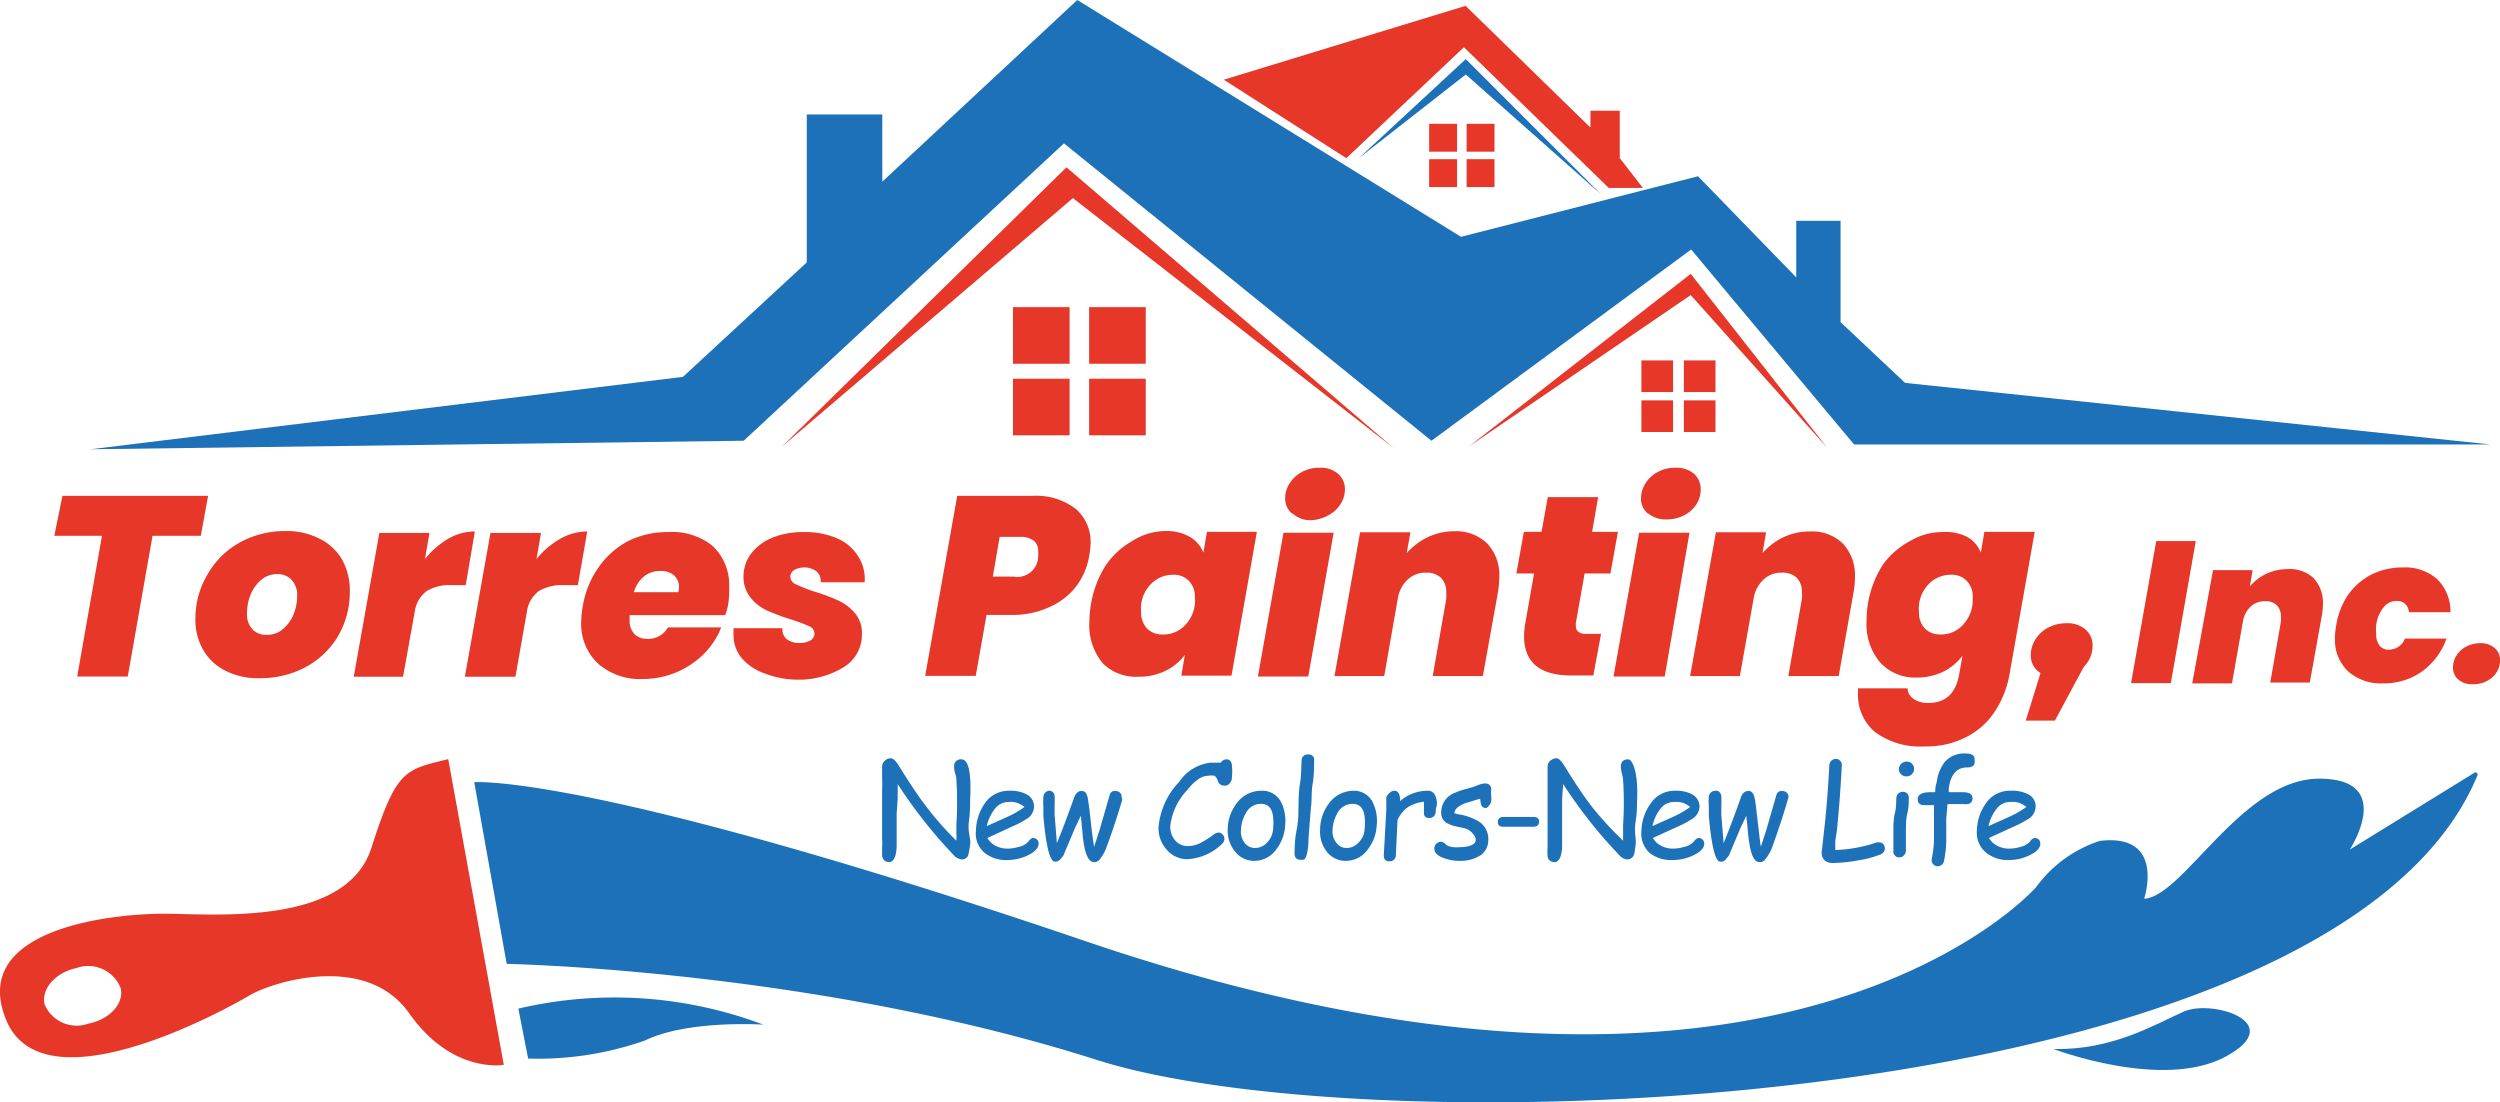
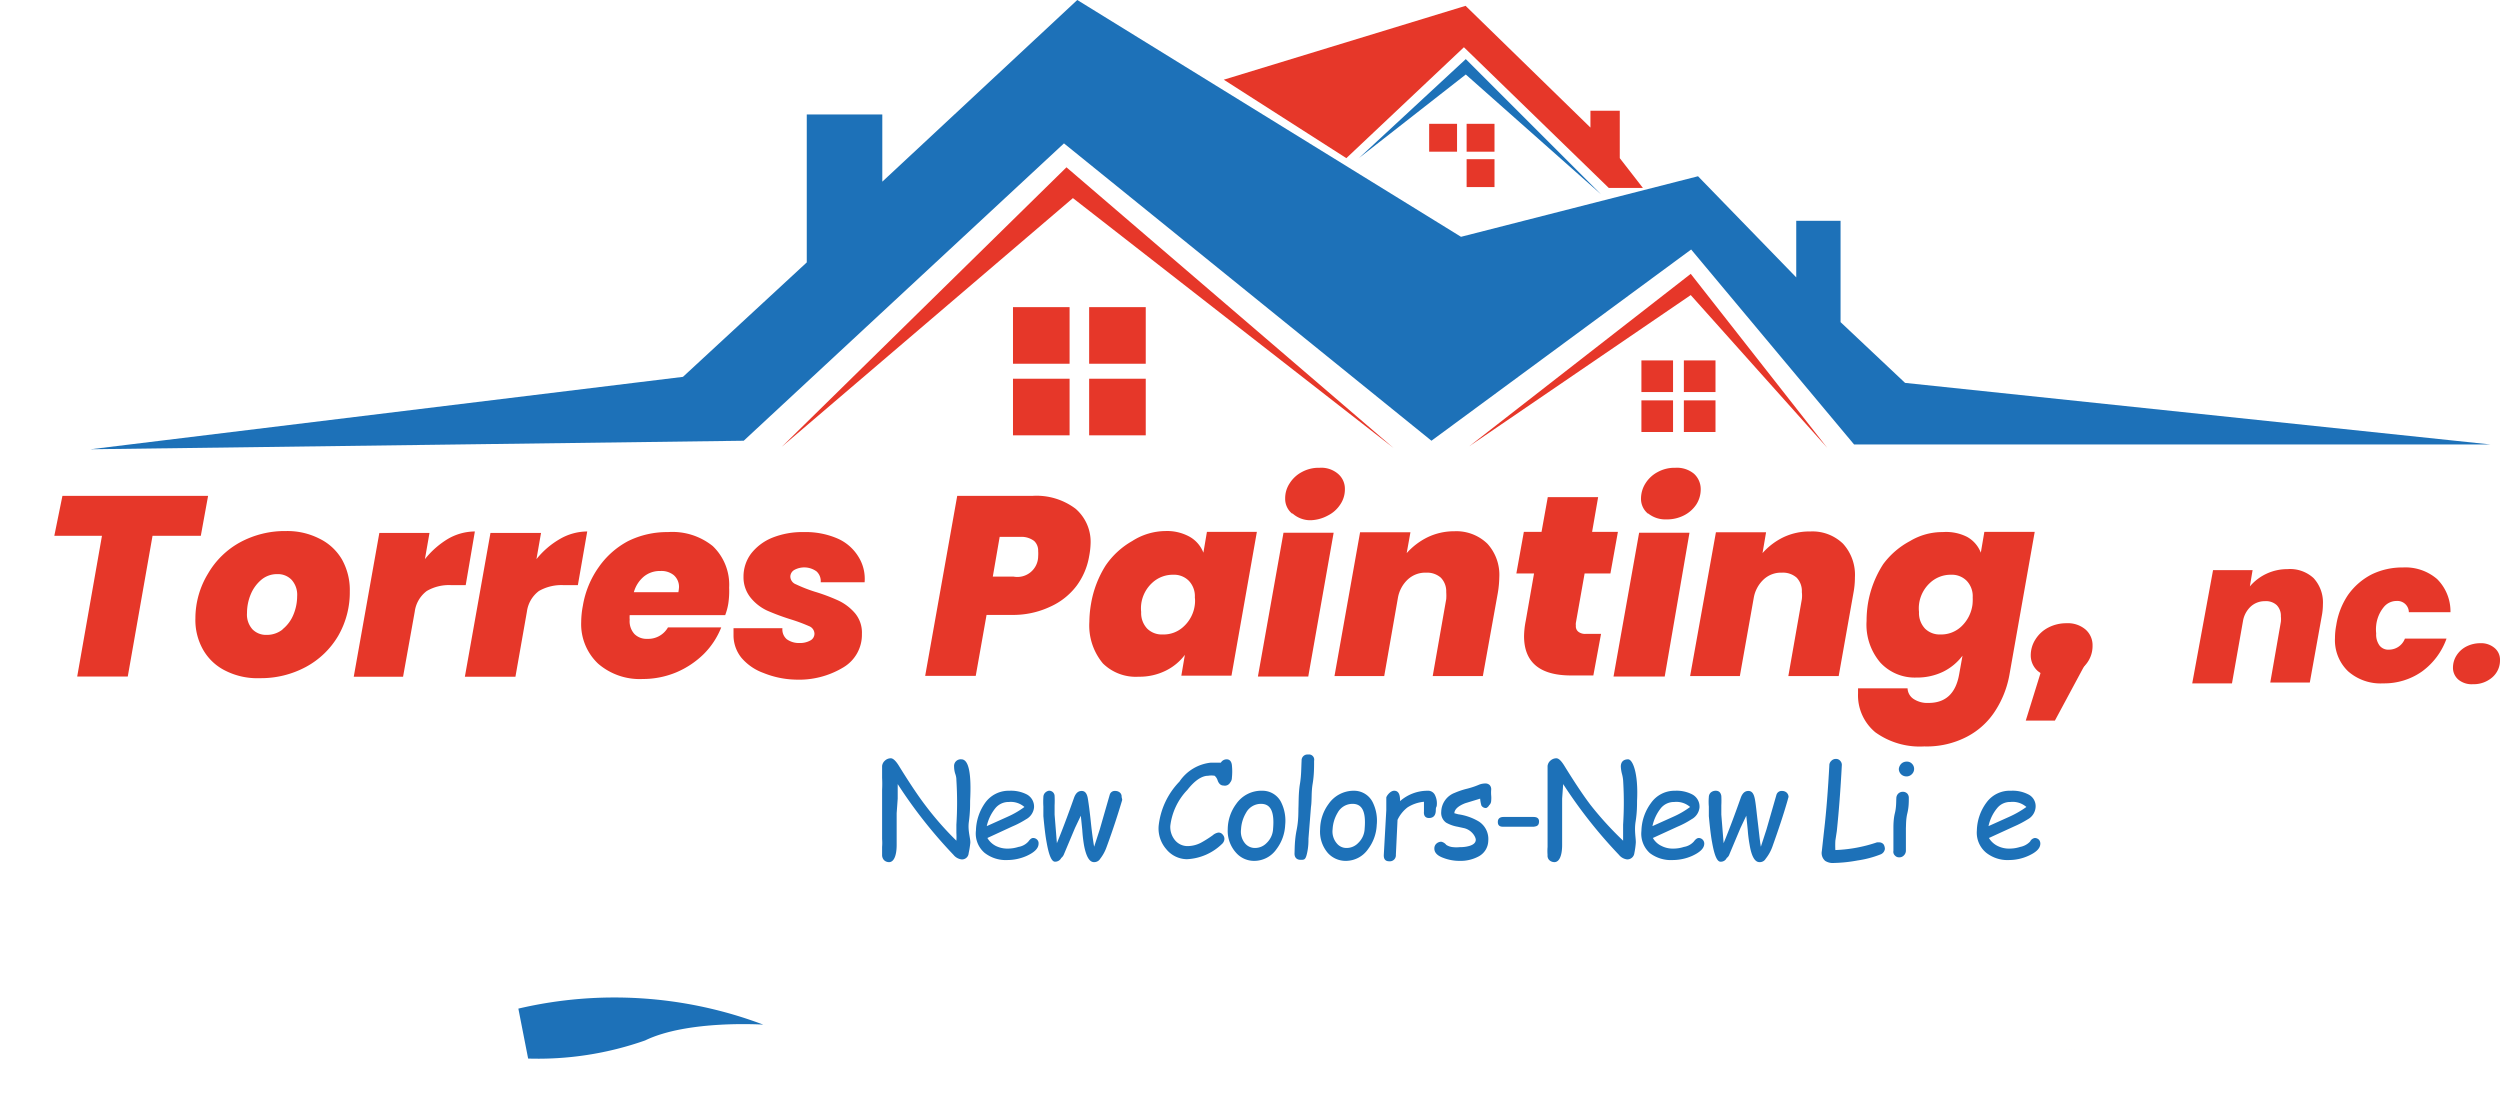
<svg xmlns="http://www.w3.org/2000/svg" viewBox="0 0 120.14 52.97">
  <defs>
    <style>.cls-1{fill:#1d71b8;}.cls-2{fill:#e63729;}</style>
  </defs>
  <g id="Capa_2" data-name="Capa 2">
    <g id="Capa_1-2" data-name="Capa 1">
      <polygon class="cls-1" points="4.35 21.59 35.74 21.18 51.13 6.89 68.79 21.18 81.27 11.99 89.1 21.36 119.69 21.36 91.55 18.4 88.45 15.48 88.45 10.61 86.32 10.61 86.32 13.33 81.6 8.47 70.21 11.38 51.77 0 42.4 8.73 42.4 5.5 38.77 5.5 38.77 12.61 32.82 18.11 4.35 21.59" />
      <polygon class="cls-1" points="65.3 7.6 70.44 3.58 76.94 9.34 70.44 2.84 65.3 7.6" />
      <polygon class="cls-2" points="37.57 21.47 51.56 9.52 66.97 21.53 51.25 8.04 37.57 21.47" />
      <polygon class="cls-2" points="70.6 21.45 81.25 14.18 87.81 21.52 81.25 13.16 70.6 21.45" />
      <polygon class="cls-2" points="77.31 9.03 78.95 9.03 77.84 7.6 77.84 5.32 76.43 5.32 76.43 6.13 70.43 0.28 58.81 3.83 64.7 7.6 70.35 2.27 77.31 9.03" />
      <rect class="cls-2" x="48.68" y="14.76" width="2.72" height="2.72" />
      <rect class="cls-2" x="52.34" y="14.76" width="2.72" height="2.72" />
      <rect class="cls-2" x="48.68" y="18.2" width="2.72" height="2.72" />
      <rect class="cls-2" x="52.34" y="18.2" width="2.72" height="2.72" />
      <rect class="cls-2" x="78.88" y="17.32" width="1.52" height="1.52" />
      <rect class="cls-2" x="80.92" y="17.32" width="1.52" height="1.52" />
      <rect class="cls-2" x="78.88" y="19.24" width="1.52" height="1.52" />
      <rect class="cls-2" x="80.92" y="19.24" width="1.52" height="1.52" />
      <rect class="cls-2" x="68.68" y="5.95" width="1.34" height="1.34" />
      <rect class="cls-2" x="70.48" y="5.95" width="1.34" height="1.34" />
-       <rect class="cls-2" x="68.68" y="7.65" width="1.34" height="1.34" />
      <rect class="cls-2" x="70.48" y="7.65" width="1.34" height="1.34" />
      <path class="cls-2" d="M10,23.83l-.35,1.92H7.33L6.14,32.51H3.71L4.9,25.75H2.61L3,23.83Z" />
      <path class="cls-2" d="M10.85,32.24a2.51,2.51,0,0,1-1.08-1,2.88,2.88,0,0,1-.38-1.52A4.13,4.13,0,0,1,10,27.56a4,4,0,0,1,1.54-1.5,4.52,4.52,0,0,1,2.21-.54,3.39,3.39,0,0,1,1.59.36,2.54,2.54,0,0,1,1.09,1,3,3,0,0,1,.38,1.53,4.18,4.18,0,0,1-.56,2.15,4,4,0,0,1-1.55,1.49,4.55,4.55,0,0,1-2.21.54A3.39,3.39,0,0,1,10.85,32.24Zm2.73-2a1.74,1.74,0,0,0,.52-.7,2.32,2.32,0,0,0,.18-.89,1.07,1.07,0,0,0-.27-.79.91.91,0,0,0-.68-.27,1.17,1.17,0,0,0-.77.27,1.82,1.82,0,0,0-.51.7,2.33,2.33,0,0,0-.18.9,1.06,1.06,0,0,0,.26.78.91.91,0,0,0,.68.27A1.21,1.21,0,0,0,13.58,30.25Z" />
      <path class="cls-2" d="M21.52,25.9a2.61,2.61,0,0,1,1.3-.36l-.44,2.58H21.7a2.12,2.12,0,0,0-1.19.28,1.48,1.48,0,0,0-.58,1l-.56,3.12H17l1.23-6.91h2.41l-.22,1.26A4.18,4.18,0,0,1,21.52,25.9Z" />
      <path class="cls-2" d="M26.91,25.9a2.64,2.64,0,0,1,1.31-.36l-.45,2.58H27.1a2.18,2.18,0,0,0-1.2.28,1.48,1.48,0,0,0-.58,1l-.55,3.12H22.34l1.23-6.91H26l-.22,1.26A4,4,0,0,1,26.91,25.9Z" />
      <path class="cls-2" d="M34.25,26.24a2.57,2.57,0,0,1,.79,2A4.1,4.1,0,0,1,35,29a2.79,2.79,0,0,1-.15.56H30.26a1.35,1.35,0,0,0,0,.22.91.91,0,0,0,.23.69.82.82,0,0,0,.61.23,1.09,1.09,0,0,0,1-.55h2.56a3.75,3.75,0,0,1-.84,1.28,4.24,4.24,0,0,1-1.32.88,4.17,4.17,0,0,1-1.61.32,3.05,3.05,0,0,1-2.15-.74,2.61,2.61,0,0,1-.81-2,4.3,4.3,0,0,1,.08-.78,4.47,4.47,0,0,1,.78-1.88A4,4,0,0,1,30.19,26a4.22,4.22,0,0,1,1.91-.43A3.09,3.09,0,0,1,34.25,26.24Zm-1.62,2a.75.75,0,0,0-.25-.6.94.94,0,0,0-.64-.2,1.21,1.21,0,0,0-.79.26,1.5,1.5,0,0,0-.49.76H32.6A1.94,1.94,0,0,0,32.63,28.23Z" />
      <path class="cls-2" d="M36.69,32.34a2.51,2.51,0,0,1-1.06-.73,1.72,1.72,0,0,1-.38-1.09c0-.08,0-.19,0-.33H37.6a.62.62,0,0,0,.21.53,1,1,0,0,0,.62.18,1,1,0,0,0,.51-.12.37.37,0,0,0,.2-.32.4.4,0,0,0-.26-.37,8.12,8.12,0,0,0-.86-.32,11,11,0,0,1-1.16-.43,2.24,2.24,0,0,1-.79-.62,1.56,1.56,0,0,1-.34-1,1.84,1.84,0,0,1,.36-1.11,2.46,2.46,0,0,1,1-.76,3.88,3.88,0,0,1,1.54-.28,3.84,3.84,0,0,1,1.62.31,2.21,2.21,0,0,1,1,.87,2,2,0,0,1,.3,1.23H39.44a.63.63,0,0,0-.2-.52,1,1,0,0,0-1.07-.07.38.38,0,0,0-.19.32.41.41,0,0,0,.27.37,7.12,7.12,0,0,0,.89.35,8.9,8.9,0,0,1,1.15.43,2.4,2.4,0,0,1,.8.61,1.46,1.46,0,0,1,.33,1,1.82,1.82,0,0,1-.89,1.6,4.11,4.11,0,0,1-2.3.59A4.36,4.36,0,0,1,36.69,32.34Z" />
      <path class="cls-2" d="M51.73,28.16a3.25,3.25,0,0,1-1.27,1,4.18,4.18,0,0,1-1.86.39H47.41l-.52,2.93H44.46L46,23.83h3.61a3.11,3.11,0,0,1,2.08.62,2.1,2.1,0,0,1,.72,1.67,3.8,3.8,0,0,1-.07.61A3.31,3.31,0,0,1,51.73,28.16Zm-1.84-1.43a1.75,1.75,0,0,0,0-.25A.63.63,0,0,0,49.7,26a1,1,0,0,0-.66-.2h-1l-.33,1.91h1A1,1,0,0,0,49.89,26.73Z" />
      <path class="cls-2" d="M53.13,27.18A3.84,3.84,0,0,1,54.41,26,3,3,0,0,1,56,25.52a2.24,2.24,0,0,1,1.18.28,1.5,1.5,0,0,1,.65.76l.17-1H60.4l-1.22,6.91H56.77l.17-1a2.55,2.55,0,0,1-.94.77,2.83,2.83,0,0,1-1.28.28A2.25,2.25,0,0,1,53,31.88a2.85,2.85,0,0,1-.65-2,5.4,5.4,0,0,1,.08-.86A5,5,0,0,1,53.13,27.18Zm4.29,1.53a1.07,1.07,0,0,0-.29-.8,1,1,0,0,0-.75-.29,1.45,1.45,0,0,0-1,.38,1.67,1.67,0,0,0-.54,1.05,1.59,1.59,0,0,0,0,.36,1.09,1.09,0,0,0,.29.8,1,1,0,0,0,.75.28,1.4,1.4,0,0,0,1-.38,1.69,1.69,0,0,0,.54-1.06A1.42,1.42,0,0,0,57.42,28.71Z" />
      <path class="cls-2" d="M64.09,25.6l-1.22,6.91H60.45l1.23-6.91Zm-2-.92a.92.92,0,0,1-.33-.73,1.3,1.3,0,0,1,.22-.73,1.54,1.54,0,0,1,.59-.54,1.68,1.68,0,0,1,.84-.2,1.24,1.24,0,0,1,.89.29.94.94,0,0,1,.33.74,1.28,1.28,0,0,1-.22.73,1.52,1.52,0,0,1-.59.53A1.85,1.85,0,0,1,63,25,1.28,1.28,0,0,1,62.12,24.68Z" />
      <path class="cls-2" d="M71.48,26.13a2.22,2.22,0,0,1,.57,1.62,5.1,5.1,0,0,1-.07.74l-.72,4H68.85l.65-3.7a2.38,2.38,0,0,0,0-.34.94.94,0,0,0-.26-.69,1,1,0,0,0-.7-.24,1.24,1.24,0,0,0-.88.32,1.58,1.58,0,0,0-.48.88l-.66,3.77H64.13l1.23-6.91h2.42l-.18,1a3.31,3.31,0,0,1,1-.76,2.94,2.94,0,0,1,1.29-.29A2.14,2.14,0,0,1,71.48,26.13Z" />
      <path class="cls-2" d="M75.73,29.93a.61.61,0,0,0,0,.14.33.33,0,0,0,.12.29.54.54,0,0,0,.38.1h.71l-.37,2H75.5c-1.5,0-2.26-.63-2.26-1.89a4.06,4.06,0,0,1,.08-.73l.4-2.28h-.85l.36-2h.85l.3-1.67H76.8l-.29,1.67h1.24l-.36,2H76.15Z" />
      <path class="cls-2" d="M81.19,25.6,80,32.51H77.54l1.23-6.91Zm-2-.92a.92.92,0,0,1-.33-.73,1.38,1.38,0,0,1,.22-.73,1.54,1.54,0,0,1,.59-.54,1.68,1.68,0,0,1,.84-.2,1.28,1.28,0,0,1,.9.29,1,1,0,0,1,.32.74,1.35,1.35,0,0,1-.21.73,1.55,1.55,0,0,1-.6.53,1.79,1.79,0,0,1-.84.19A1.32,1.32,0,0,1,79.21,24.68Z" />
      <path class="cls-2" d="M88.57,26.13a2.22,2.22,0,0,1,.57,1.62,4,4,0,0,1-.07.74l-.71,4H85.94l.65-3.7a1.48,1.48,0,0,0,0-.34.93.93,0,0,0-.25-.69,1,1,0,0,0-.71-.24,1.22,1.22,0,0,0-.87.32,1.58,1.58,0,0,0-.48.88l-.67,3.77H81.22l1.24-6.91h2.41l-.17,1a3.19,3.19,0,0,1,1-.76A2.91,2.91,0,0,1,87,25.54,2.11,2.11,0,0,1,88.57,26.13Z" />
      <path class="cls-2" d="M94.53,25.8a1.47,1.47,0,0,1,.66.76l.17-1h2.42l-1.21,6.84a4.71,4.71,0,0,1-.68,1.75,3.57,3.57,0,0,1-1.36,1.25,4.18,4.18,0,0,1-2.06.47,3.65,3.65,0,0,1-2.35-.68,2.31,2.31,0,0,1-.83-1.87v-.24h2.38a.64.64,0,0,0,.29.51,1.2,1.2,0,0,0,.72.19q1.23,0,1.47-1.38l.16-.89a2.6,2.6,0,0,1-.93.77,2.86,2.86,0,0,1-1.28.28,2.25,2.25,0,0,1-1.74-.72,2.81,2.81,0,0,1-.66-2,5.33,5.33,0,0,1,.07-.86,5,5,0,0,1,.73-1.87A3.84,3.84,0,0,1,91.79,26a3,3,0,0,1,1.57-.43A2.23,2.23,0,0,1,94.53,25.8Zm.27,2.91a1.07,1.07,0,0,0-.29-.8,1,1,0,0,0-.75-.29,1.45,1.45,0,0,0-1,.38,1.67,1.67,0,0,0-.54,1.05,1.59,1.59,0,0,0,0,.36,1.09,1.09,0,0,0,.29.8,1,1,0,0,0,.74.28,1.41,1.41,0,0,0,1-.38,1.75,1.75,0,0,0,.54-1.06A2.23,2.23,0,0,0,94.8,28.71Z" />
      <path class="cls-2" d="M100.48,31.41l-1.73,3.22h-1.4l1-3.22Z" />
-       <path class="cls-2" d="M105.52,26l-1.2,6.83h-1.91L103.62,26Z" />
      <path class="cls-2" d="M111.18,27.78a1.73,1.73,0,0,1,.45,1.27,3,3,0,0,1-.06.58L111,32.8h-1.9l.51-2.92a1.22,1.22,0,0,0,0-.26.73.73,0,0,0-.2-.54.76.76,0,0,0-.56-.19,1,1,0,0,0-.68.25,1.23,1.23,0,0,0-.38.7l-.53,3h-1.91l1-5.44h1.9l-.13.78a2.36,2.36,0,0,1,1.8-.83A1.67,1.67,0,0,1,111.18,27.78Z" />
      <path class="cls-2" d="M112.83,28.6a3.16,3.16,0,0,1,1.15-1,3.36,3.36,0,0,1,1.49-.33,2.33,2.33,0,0,1,1.65.56,2.19,2.19,0,0,1,.64,1.59h-2a.55.55,0,0,0-.59-.54.79.79,0,0,0-.62.3,1.66,1.66,0,0,0-.36.87,1.72,1.72,0,0,0,0,.39.89.89,0,0,0,.16.58.53.53,0,0,0,.45.2.82.82,0,0,0,.77-.53h2a3.33,3.33,0,0,1-1.18,1.58,3.15,3.15,0,0,1-1.86.57,2.36,2.36,0,0,1-1.69-.58,2.07,2.07,0,0,1-.63-1.6,3.23,3.23,0,0,1,.06-.61A3.57,3.57,0,0,1,112.83,28.6Z" />
      <path class="cls-2" d="M118.14,32.66a.75.75,0,0,1-.26-.58,1.09,1.09,0,0,1,.17-.58,1.22,1.22,0,0,1,.47-.43,1.47,1.47,0,0,1,.67-.16,1,1,0,0,1,.69.23.73.73,0,0,1,.26.59,1.07,1.07,0,0,1-.37.82,1.36,1.36,0,0,1-.93.33A1,1,0,0,1,118.14,32.66Z" />
      <path class="cls-2" d="M97.93,32.25a1,1,0,0,1-.34-.77,1.41,1.41,0,0,1,.23-.76,1.58,1.58,0,0,1,.61-.56,1.87,1.87,0,0,1,.88-.21,1.31,1.31,0,0,1,.91.3,1,1,0,0,1,.34.77,1.38,1.38,0,0,1-.49,1.08,1.77,1.77,0,0,1-1.22.44A1.37,1.37,0,0,1,97.93,32.25Z" />
-       <path class="cls-2" d="M21.54,36.48c-2.07.52-2.48.46-3.69,4.26s-7.6,3.17-10,3.17S-1.5,44.6.29,49,10.94,48.46,12,47.83s5.59-2.08,7.66.86,4.55,2.48,4.55,2.48ZM4.25,49.19a1.67,1.67,0,0,1-2.11-.93c-.16-.74.52-1.52,1.53-1.74a1.68,1.68,0,0,1,2.12.94C6,48.2,5.26,49,4.25,49.19Z" />
-       <path class="cls-1" d="M22.79,37.59l1.56,8.73s14.76.28,28.34,4.61,59.64,2.66,66.37-13.68a.1.1,0,0,0-.14-.12l-6,3.7s2.24-3.41-1.47-3.41-6.53,5.67-8.41,5.77c0,0,1.05-3.16-2.13-2.78a6.14,6.14,0,0,0-3.06,2.22s-12.19,14-45.65,2.61C28.3,37.11,22.79,37.59,22.79,37.59Z" />
      <path class="cls-1" d="M24.91,48.47l.47,2.4A15.5,15.5,0,0,0,31,50c2.06-1,5.68-.76,5.68-.76A20.24,20.24,0,0,0,24.91,48.47Z" />
-       <path class="cls-1" d="M98.68,50.41s5.24,2,8.27.37-.64-2.77-2-2.17S101.52,50.48,98.68,50.41Z" />
+       <path class="cls-1" d="M98.68,50.41S101.52,50.48,98.68,50.41Z" />
      <path class="cls-1" d="M46.63,40.5a4.33,4.33,0,0,1-.08.5.32.32,0,0,1-.34.3.6.6,0,0,1-.39-.22,23,23,0,0,1-2.68-3.4l0,.7-.05.7c0,.16,0,.42,0,.76s0,.59,0,.76c0,.55-.15.83-.36.83a.33.33,0,0,1-.26-.11.36.36,0,0,1-.08-.23c0-.08,0-.21,0-.39a2.31,2.31,0,0,0,0-.38c0-.13,0-.32,0-.57s0-.44,0-.57,0-.34,0-.61,0-.48,0-.61a5.45,5.45,0,0,0,0-.58c0-.25,0-.44,0-.57a.4.4,0,0,1,.14-.26.41.41,0,0,1,.28-.11c.1,0,.23.11.38.35.47.76.89,1.4,1.27,1.9a15.05,15.05,0,0,0,1.5,1.71,3.18,3.18,0,0,0,0-.38v-.39a17,17,0,0,0,0-2.14c0-.05,0-.16-.06-.32a1.19,1.19,0,0,1-.05-.33.32.32,0,0,1,.35-.35c.35,0,.49.66.42,2,0,.22,0,.56-.06,1S46.64,40.28,46.63,40.5Z" />
      <path class="cls-1" d="M48.41,41.33a1.65,1.65,0,0,1-1.1-.35,1.22,1.22,0,0,1-.41-1.07,2.41,2.41,0,0,1,.45-1.34A1.39,1.39,0,0,1,48.5,38a1.68,1.68,0,0,1,.83.17.66.66,0,0,1,.36.65.73.73,0,0,1-.38.55,4.45,4.45,0,0,1-.67.35l-1.19.55a1,1,0,0,0,.4.38,1.25,1.25,0,0,0,.59.13,1.66,1.66,0,0,0,.5-.08.82.82,0,0,0,.48-.26c.08-.11.15-.17.23-.17a.27.27,0,0,1,.19.08.24.24,0,0,1,.07.19c0,.23-.2.42-.57.59A2.31,2.31,0,0,1,48.41,41.33Zm.07-2.79a.82.82,0,0,0-.64.29,2.08,2.08,0,0,0-.42.87l1-.45a4.24,4.24,0,0,0,.81-.47A1,1,0,0,0,48.48,38.54Z" />
      <path class="cls-1" d="M53.93,38.44c-.2.67-.44,1.42-.75,2.26a2,2,0,0,1-.31.57.33.33,0,0,1-.3.16c-.22,0-.38-.28-.48-.83a6.83,6.83,0,0,1-.08-.71l-.07-.69-.28.59-.53,1.26a.42.42,0,0,1-.13.18.33.33,0,0,1-.3.18c-.16,0-.29-.29-.4-.91-.06-.31-.11-.74-.16-1.28l0-.46a3.77,3.77,0,0,1,0-.46.3.3,0,0,1,.1-.22A.35.35,0,0,1,50.4,38a.26.26,0,0,1,.28.25,4.41,4.41,0,0,1,0,.45l0,.45.11,1.37c.26-.63.53-1.35.82-2.17.08-.23.2-.34.37-.34s.26.13.3.38.09.61.14,1.1.11.92.16,1.2l.27-.83.48-1.67a.25.25,0,0,1,.27-.18.33.33,0,0,1,.22.08.25.25,0,0,1,.08.21A1.2,1.2,0,0,1,53.93,38.44Z" />
      <path class="cls-1" d="M58.8,37.75c-.13,0-.22-.08-.28-.23a.49.49,0,0,0-.15-.24.91.91,0,0,0-.31,0c-.3,0-.64.22-1,.68a3,3,0,0,0-.82,1.73,1,1,0,0,0,.22.68.78.78,0,0,0,.61.29,1.41,1.41,0,0,0,.64-.16,5.45,5.45,0,0,0,.57-.36.53.53,0,0,1,.27-.13.25.25,0,0,1,.21.1.3.3,0,0,1,.08.22.36.36,0,0,1-.13.24,2.59,2.59,0,0,1-1.67.72,1.3,1.3,0,0,1-1-.49,1.51,1.51,0,0,1-.36-1.11,3.6,3.6,0,0,1,1-2.13,2.08,2.08,0,0,1,1.51-.91h.27l.21,0a.32.32,0,0,1,.28-.16c.14,0,.23.1.25.28a2.92,2.92,0,0,1,0,.61.35.35,0,0,1-.08.22A.29.29,0,0,1,58.8,37.75Z" />
      <path class="cls-1" d="M60.28,41.37a1.15,1.15,0,0,1-.87-.38A1.57,1.57,0,0,1,59,39.85a2.08,2.08,0,0,1,.41-1.22A1.47,1.47,0,0,1,60.68,38a1,1,0,0,1,.89.56,2,2,0,0,1,.19,1.09,2.07,2.07,0,0,1-.42,1.16A1.3,1.3,0,0,1,60.28,41.37Zm.32-2.74a.81.81,0,0,0-.72.43,1.71,1.71,0,0,0-.24.79.88.88,0,0,0,.2.69.62.62,0,0,0,.47.21.77.77,0,0,0,.56-.24,1,1,0,0,0,.31-.69C61.25,39,61.06,38.63,60.6,38.63Z" />
      <path class="cls-1" d="M63,38.78l-.12,1.52c0,.16,0,.4-.07.71s-.13.31-.31.31-.3-.11-.29-.32,0-.61.1-1.11.08-.86.09-1.11,0-.69.07-1.11.06-.78.08-1.11a.28.28,0,0,1,.31-.3.25.25,0,0,1,.29.3c0,.33,0,.7-.07,1.11S63.05,38.46,63,38.78Z" />
      <path class="cls-1" d="M64.68,41.37a1.15,1.15,0,0,1-.87-.38,1.57,1.57,0,0,1-.37-1.14,2.08,2.08,0,0,1,.41-1.22A1.47,1.47,0,0,1,65.08,38a1,1,0,0,1,.89.56,2,2,0,0,1,.19,1.09,2.07,2.07,0,0,1-.42,1.16A1.3,1.3,0,0,1,64.68,41.37ZM65,38.63a.81.81,0,0,0-.72.43,1.71,1.71,0,0,0-.24.79.88.88,0,0,0,.21.69.59.59,0,0,0,.46.21.77.77,0,0,0,.56-.24,1,1,0,0,0,.31-.69C65.65,39,65.46,38.63,65,38.63Z" />
      <path class="cls-1" d="M69,38.92q0,.39-.33.39c-.17,0-.26-.11-.24-.31v-.47a1.76,1.76,0,0,0-.79.27,1.63,1.63,0,0,0-.48.6l-.08,1.68a.29.29,0,0,1-.32.31c-.18,0-.27-.1-.26-.31l.12-2.15c0-.07,0-.17,0-.3s0-.24,0-.3S66.8,38,67,38s.29.17.28.5A2,2,0,0,1,68.59,38a.37.37,0,0,1,.36.19.9.9,0,0,1,.09.56C69,38.81,69,38.89,69,38.92Z" />
      <path class="cls-1" d="M71.42,38.83a.25.25,0,0,1-.23-.12,1.63,1.63,0,0,1-.06-.33l-.72.22c-.33.13-.51.29-.52.48l.18.05a2.66,2.66,0,0,1,1,.35,1,1,0,0,1,.45.93.87.87,0,0,1-.47.75,1.84,1.84,0,0,1-.92.21,2.14,2.14,0,0,1-.76-.14c-.31-.11-.45-.27-.44-.47a.3.3,0,0,1,.1-.22.35.35,0,0,1,.23-.09.41.41,0,0,1,.24.15.7.7,0,0,0,.32.11,1.61,1.61,0,0,0,.34,0,1.56,1.56,0,0,0,.46-.06c.19-.06.29-.15.3-.28s-.17-.47-.55-.57l-.32-.07a1.71,1.71,0,0,1-.56-.2.58.58,0,0,1-.23-.52,1,1,0,0,1,.65-.91,3.74,3.74,0,0,1,.6-.2,3.85,3.85,0,0,0,.59-.2.87.87,0,0,1,.28-.05.29.29,0,0,1,.21.08.3.3,0,0,1,.07.23,1.7,1.7,0,0,0,0,.26,1.38,1.38,0,0,1,0,.26.3.3,0,0,1-.1.22A.28.28,0,0,1,71.42,38.83Z" />
      <path class="cls-1" d="M73.71,39.73c-.28,0-.78,0-1.49,0q-.25,0-.24-.24c0-.15.1-.23.27-.23l.73,0,.72,0c.18,0,.27.08.26.24S73.87,39.71,73.71,39.73Z" />
      <path class="cls-1" d="M78.61,40.5a3.78,3.78,0,0,1-.07.5.34.34,0,0,1-.35.3.6.6,0,0,1-.39-.22,23,23,0,0,1-2.68-3.4l-.05.7,0,.7c0,.16,0,.42,0,.76s0,.59,0,.76c0,.55-.15.83-.37.83a.35.35,0,0,1-.26-.11.3.3,0,0,1-.07-.23,2.51,2.51,0,0,1,0-.39c0-.17,0-.3,0-.38s0-.32,0-.57,0-.44,0-.57,0-.34,0-.61,0-.48,0-.61,0-.32,0-.58,0-.44,0-.57a.4.4,0,0,1,.14-.26.43.43,0,0,1,.28-.11c.11,0,.23.11.38.35.47.76.89,1.4,1.27,1.9A16.21,16.21,0,0,0,78,40.4c0-.08,0-.21,0-.38v-.39a16.69,16.69,0,0,0,0-2.14,1.73,1.73,0,0,0-.06-.32,1.76,1.76,0,0,1-.05-.33c0-.23.13-.35.35-.35s.5.66.43,2c0,.22,0,.56-.07,1S78.62,40.28,78.61,40.5Z" />
      <path class="cls-1" d="M80.4,41.33A1.68,1.68,0,0,1,79.29,41a1.25,1.25,0,0,1-.41-1.07,2.34,2.34,0,0,1,.46-1.34A1.38,1.38,0,0,1,80.49,38a1.64,1.64,0,0,1,.82.17.66.66,0,0,1,.36.65.73.73,0,0,1-.38.55,4.18,4.18,0,0,1-.66.35l-1.2.55a.94.94,0,0,0,.41.38,1.18,1.18,0,0,0,.58.13,1.62,1.62,0,0,0,.5-.08.82.82,0,0,0,.48-.26c.08-.11.16-.17.24-.17a.27.27,0,0,1,.26.27c0,.23-.21.42-.58.59A2.31,2.31,0,0,1,80.4,41.33Zm.06-2.79a.82.82,0,0,0-.64.29,2.08,2.08,0,0,0-.41.87l1-.45a4.24,4.24,0,0,0,.81-.47A1,1,0,0,0,80.46,38.54Z" />
      <path class="cls-1" d="M85.91,38.44c-.19.67-.44,1.42-.74,2.26a2.05,2.05,0,0,1-.32.57.32.32,0,0,1-.3.16c-.22,0-.38-.28-.47-.83a6.39,6.39,0,0,1-.09-.71l-.07-.69-.28.59-.53,1.26a.35.35,0,0,1-.13.18.31.31,0,0,1-.3.18c-.16,0-.29-.29-.4-.91-.06-.31-.11-.74-.16-1.28l0-.46a2.59,2.59,0,0,1,0-.46.3.3,0,0,1,.1-.22.36.36,0,0,1,.23-.08c.15,0,.24.08.27.25a4.41,4.41,0,0,1,0,.45l0,.45.11,1.37c.26-.63.53-1.35.82-2.17.08-.23.2-.34.37-.34s.26.13.31.38.08.61.14,1.1.1.92.15,1.2l.27-.83.48-1.67a.26.26,0,0,1,.28-.18.32.32,0,0,1,.21.08.29.29,0,0,1,.09.21S85.93,38.36,85.91,38.44Z" />
      <path class="cls-1" d="M90.37,41.06a4.92,4.92,0,0,1-1.1.29,6.91,6.91,0,0,1-1.12.12.69.69,0,0,1-.44-.1.5.5,0,0,1-.16-.47l.11-1c.11-.93.19-2,.25-3.11a.29.29,0,0,1,.09-.22.3.3,0,0,1,.23-.1.26.26,0,0,1,.21.1.28.28,0,0,1,.07.22q-.09,1.72-.24,3.15l-.07.46a4.14,4.14,0,0,0,0,.45,7,7,0,0,0,2-.37l.1,0a.27.27,0,0,1,.22.1.43.43,0,0,1,.06.22A.33.33,0,0,1,90.37,41.06Z" />
      <path class="cls-1" d="M91.59,39.8c0,.12,0,.3,0,.54s0,.43,0,.55a.32.32,0,0,1-.1.22.29.29,0,0,1-.22.09.26.26,0,0,1-.21-.09.24.24,0,0,1-.07-.22c0-.12,0-.3,0-.55s0-.42,0-.54,0-.44.07-.72.06-.53.07-.72a.32.32,0,0,1,.09-.22.31.31,0,0,1,.22-.09.29.29,0,0,1,.22.09.31.31,0,0,1,.07.22c0,.19,0,.43-.07.72S91.6,39.6,91.59,39.8Zm0-2.49a.36.36,0,0,1-.34-.36.42.42,0,0,1,.12-.25.37.37,0,0,1,.26-.1.33.33,0,0,1,.25.1.35.35,0,0,1,0,.5A.36.36,0,0,1,91.58,37.31Z" />
-       <path class="cls-1" d="M94.53,36.88c-.49,0-.79.34-.88,1l0,.19.67,0c.33,0,.48.1.47.31a.25.25,0,0,1-.25.26.9.9,0,0,1-.24,0l-.71,0-.06.7c0,.12,0,.31,0,.57s0,.44,0,.56a5.49,5.49,0,0,1-.11.91.31.31,0,0,1-.3.25.29.29,0,0,1-.21-.09.24.24,0,0,1-.08-.2s0,0,0-.06a5.74,5.74,0,0,0,.11-.87l0-.83,0-.89-.48,0q-.31,0-.3-.3c0-.2.2-.31.56-.32H93c0-.12,0-.27.07-.47a2,2,0,0,1,.4-1,1.25,1.25,0,0,1,1-.39q.44,0,.42.3C94.93,36.78,94.8,36.88,94.53,36.88Z" />
      <path class="cls-1" d="M96.55,41.33a1.65,1.65,0,0,1-1.1-.35A1.25,1.25,0,0,1,95,39.91a2.34,2.34,0,0,1,.46-1.34A1.38,1.38,0,0,1,96.64,38a1.64,1.64,0,0,1,.82.17.63.63,0,0,1,.36.65.72.72,0,0,1-.37.55,5.05,5.05,0,0,1-.67.35l-1.2.55a1,1,0,0,0,.41.38,1.22,1.22,0,0,0,.59.13,1.66,1.66,0,0,0,.5-.08.89.89,0,0,0,.48-.26.3.3,0,0,1,.23-.17.29.29,0,0,1,.19.08.28.28,0,0,1,.07.19c0,.23-.2.42-.58.59A2.27,2.27,0,0,1,96.55,41.33Zm.06-2.79a.79.79,0,0,0-.63.29,2,2,0,0,0-.42.87l1-.45a4.76,4.76,0,0,0,.82-.47A1,1,0,0,0,96.61,38.54Z" />
    </g>
  </g>
</svg>